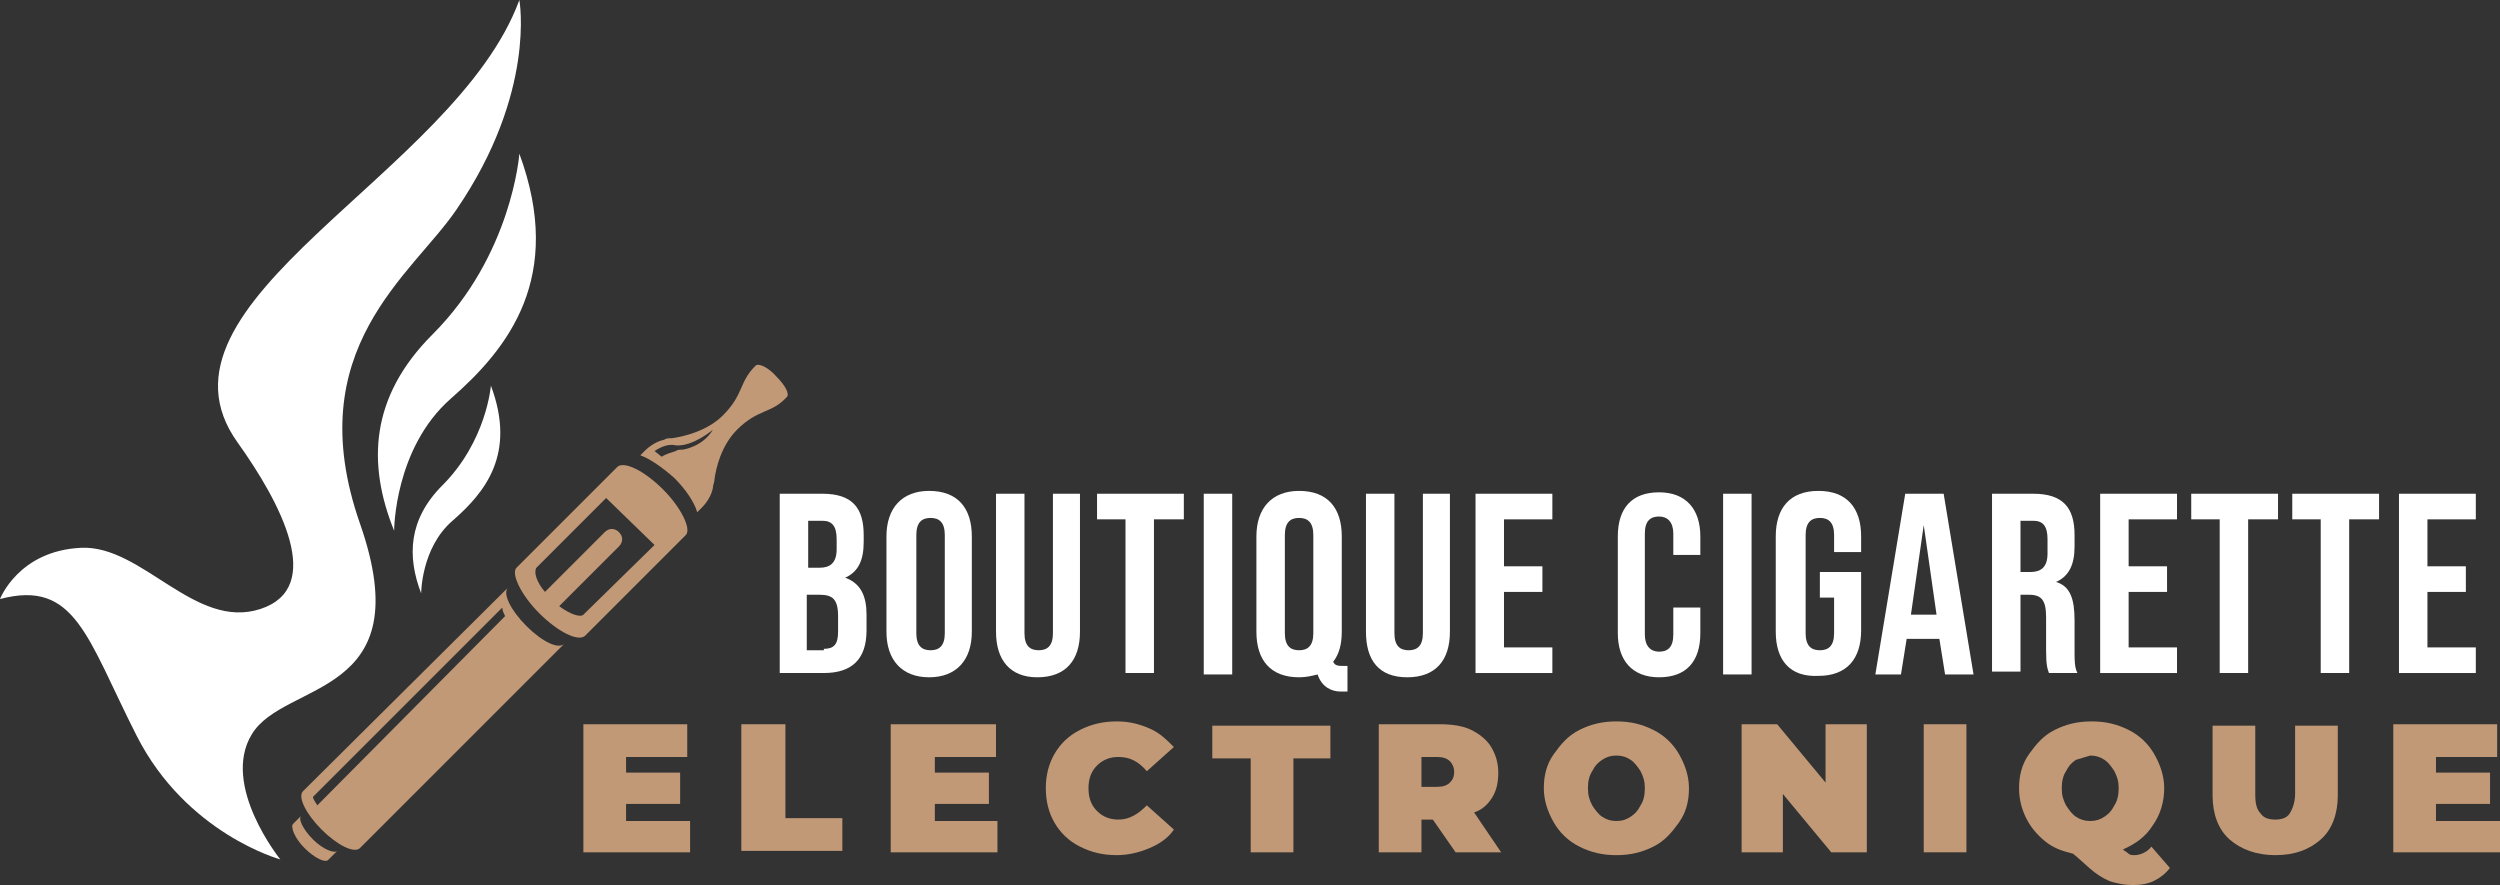
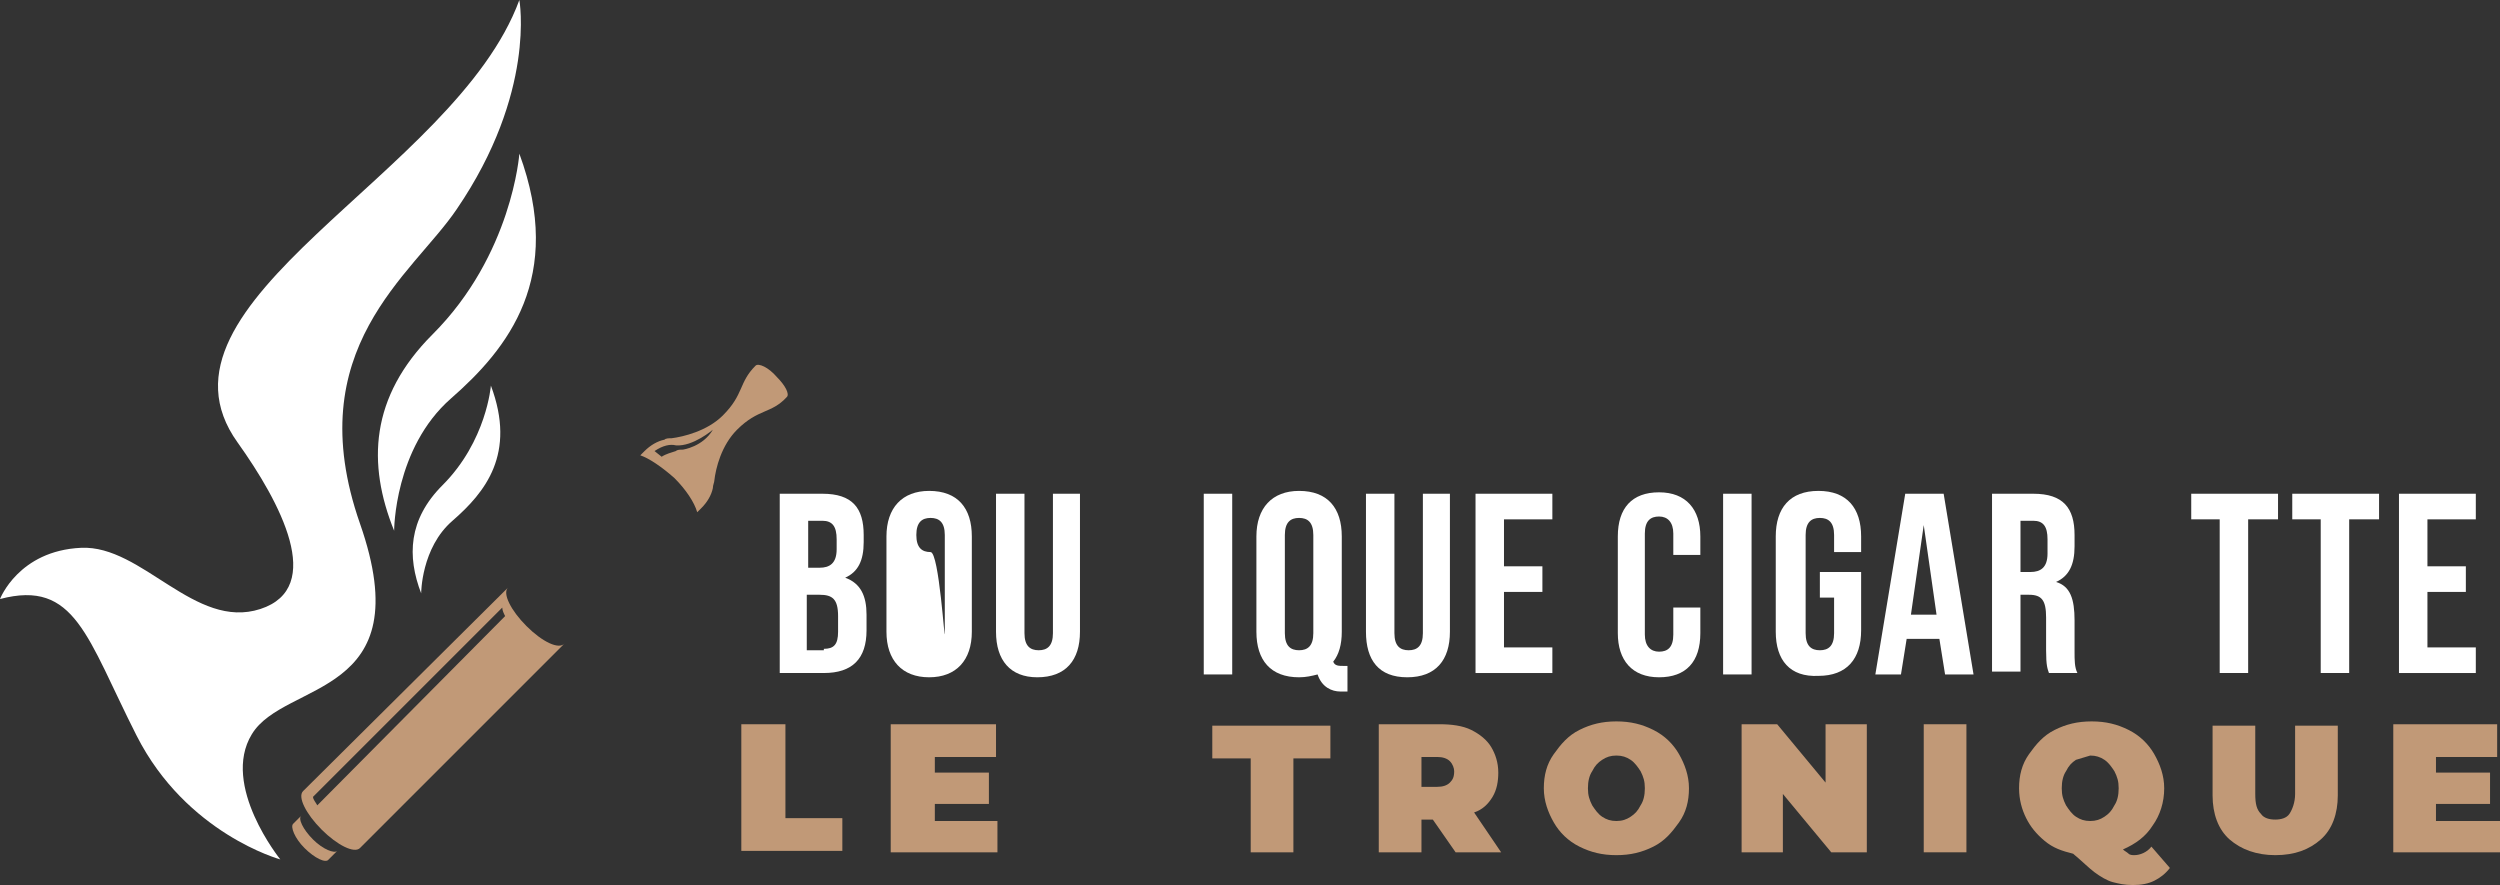
<svg xmlns="http://www.w3.org/2000/svg" version="1.1" id="Layer_1" x="0px" y="0px" width="175.7px" height="62.2px" viewBox="0 0 175.7 62.2" style="enable-background:new 0 0 175.7 62.2;" xml:space="preserve">
  <rect x="0" y="0" width="175.7" height="62.2" fill="#333333" stroke="none" />
  <style type="text/css">
	.st0{fill:#FFFFFF;}
	.st1{fill:#C19977;}
</style>
  <g>
    <path class="st0" d="M54.8,34.7h3c2.1,0,2.9,1,2.9,2.9v0.5c0,1.3-0.4,2.1-1.3,2.5v0c1.1,0.4,1.5,1.3,1.5,2.6v1.1c0,2-1,3-3,3h-3.1   V34.7z M57.6,39.9c0.7,0,1.2-0.3,1.2-1.3v-0.7c0-0.9-0.3-1.3-1-1.3h-1v3.3H57.6z M57.9,45.6c0.7,0,1-0.3,1-1.2v-1.1   c0-1.2-0.4-1.5-1.3-1.5h-0.9v3.9H57.9z" />
-     <path class="st0" d="M62.3,44.4v-6.7c0-2,1.1-3.2,3-3.2c2,0,3,1.2,3,3.2v6.7c0,2-1.1,3.2-3,3.2C63.4,47.6,62.3,46.4,62.3,44.4z    M66.4,44.5v-6.9c0-0.9-0.4-1.2-1-1.2s-1,0.3-1,1.2v6.9c0,0.9,0.4,1.2,1,1.2S66.4,45.4,66.4,44.5z" />
+     <path class="st0" d="M62.3,44.4v-6.7c0-2,1.1-3.2,3-3.2c2,0,3,1.2,3,3.2v6.7c0,2-1.1,3.2-3,3.2C63.4,47.6,62.3,46.4,62.3,44.4z    M66.4,44.5v-6.9c0-0.9-0.4-1.2-1-1.2s-1,0.3-1,1.2c0,0.9,0.4,1.2,1,1.2S66.4,45.4,66.4,44.5z" />
    <path class="st0" d="M70,44.4v-9.7h2v9.8c0,0.9,0.4,1.2,1,1.2s1-0.3,1-1.2v-9.8h1.9v9.7c0,2-1,3.2-3,3.2C71,47.6,70,46.4,70,44.4z" />
-     <path class="st0" d="M79.2,36.5h-2.1v-1.8h6.1v1.8h-2.1v10.8h-2V36.5z" />
    <path class="st0" d="M84.6,34.7h2v12.7h-2V34.7z" />
    <path class="st0" d="M92.6,47.4c-0.4,0.1-0.8,0.2-1.3,0.2c-2,0-3-1.2-3-3.2v-6.7c0-2,1.1-3.2,3-3.2c2,0,3,1.2,3,3.2v6.7   c0,0.9-0.2,1.6-0.6,2.1c0.1,0.3,0.4,0.3,0.7,0.3h0.3v1.8h-0.5C93.6,48.6,92.9,48.3,92.6,47.4z M92.3,44.5v-6.9c0-0.9-0.4-1.2-1-1.2   s-1,0.3-1,1.2v6.9c0,0.9,0.4,1.2,1,1.2S92.3,45.4,92.3,44.5z" />
    <path class="st0" d="M96,44.4v-9.7h2v9.8c0,0.9,0.4,1.2,1,1.2s1-0.3,1-1.2v-9.8h1.9v9.7c0,2-1,3.2-3,3.2S96,46.4,96,44.4z" />
    <path class="st0" d="M103.7,34.7h5.4v1.8h-3.4v3.3h2.7v1.8h-2.7v3.9h3.4v1.8h-5.4V34.7z" />
    <path class="st0" d="M113.7,44.5v-6.8c0-2,1-3.1,2.9-3.1s2.9,1.2,2.9,3.1V39h-1.9v-1.5c0-0.8-0.4-1.2-1-1.2s-1,0.3-1,1.2v7.1   c0,0.8,0.4,1.2,1,1.2s1-0.3,1-1.2v-1.9h1.9v1.8c0,2-1,3.1-2.9,3.1S113.7,46.4,113.7,44.5z" />
    <path class="st0" d="M121.1,34.7h2v12.7h-2V34.7z" />
    <path class="st0" d="M124.8,44.4v-6.7c0-2,1-3.2,3-3.2c2,0,3,1.2,3,3.2v1.1h-1.9v-1.2c0-0.9-0.4-1.2-1-1.2s-1,0.3-1,1.2v6.9   c0,0.9,0.4,1.2,1,1.2s1-0.3,1-1.2v-2.5h-1v-1.8h2.9v4.1c0,2-1,3.2-3,3.2C125.8,47.6,124.8,46.4,124.8,44.4z" />
    <path class="st0" d="M133.9,34.7h2.7l2.1,12.7h-2l-0.4-2.5v0h-2.3l-0.4,2.5h-1.8L133.9,34.7z M136.1,43.2l-0.9-6.3h0l-0.9,6.3   H136.1z" />
    <path class="st0" d="M140,34.7h2.9c2.1,0,2.9,1,2.9,2.9v0.8c0,1.3-0.4,2.1-1.3,2.5v0c1,0.3,1.3,1.2,1.3,2.7v2.2   c0,0.6,0,1.1,0.2,1.5h-2c-0.1-0.3-0.2-0.5-0.2-1.6v-2.3c0-1.2-0.3-1.6-1.2-1.6H142v5.4h-2V34.7z M142.7,40.2c0.7,0,1.2-0.3,1.2-1.3   v-1c0-0.9-0.3-1.3-1-1.3H142v3.6H142.7z" />
-     <path class="st0" d="M147.6,34.7h5.4v1.8h-3.4v3.3h2.7v1.8h-2.7v3.9h3.4v1.8h-5.4V34.7z" />
    <path class="st0" d="M156.1,36.5H154v-1.8h6.1v1.8h-2.1v10.8h-2V36.5z" />
    <path class="st0" d="M163.2,36.5h-2.1v-1.8h6.1v1.8h-2.1v10.8h-2V36.5z" />
    <path class="st0" d="M168.6,34.7h5.4v1.8h-3.4v3.3h2.7v1.8h-2.7v3.9h3.4v1.8h-5.4V34.7z" />
-     <path class="st1" d="M48.5,57.6v2.3H41v-9h7.3v2.3H44v1.1h3.8v2.2H44v1.2H48.5z" />
    <path class="st1" d="M52.2,50.9h3v6.6h4v2.3h-7.1V50.9z" />
    <path class="st1" d="M70.1,57.6v2.3h-7.5v-9H70v2.3h-4.3v1.1h3.8v2.2h-3.8v1.2H70.1z" />
-     <path class="st1" d="M75.9,59.5c-0.8-0.4-1.4-1-1.8-1.7c-0.4-0.7-0.6-1.5-0.6-2.4s0.2-1.7,0.6-2.4c0.4-0.7,1-1.3,1.8-1.7   c0.8-0.4,1.6-0.6,2.6-0.6c0.9,0,1.6,0.2,2.3,0.5s1.2,0.8,1.7,1.3l-1.9,1.7c-0.6-0.7-1.2-1-2-1c-0.6,0-1.1,0.2-1.5,0.6   c-0.4,0.4-0.6,0.9-0.6,1.6s0.2,1.2,0.6,1.6c0.4,0.4,0.9,0.6,1.5,0.6c0.8,0,1.4-0.4,2-1l1.9,1.7c-0.4,0.6-1,1-1.7,1.3   c-0.7,0.3-1.5,0.5-2.3,0.5C77.5,60.1,76.7,59.9,75.9,59.5z" />
    <path class="st1" d="M87.8,53.3h-2.6v-2.3h8.3v2.3h-2.6v6.6h-3V53.3z" />
    <path class="st1" d="M100.7,57.6h-0.8v2.3h-3v-9h4.3c0.8,0,1.6,0.1,2.2,0.4c0.6,0.3,1.1,0.7,1.4,1.2c0.3,0.5,0.5,1.1,0.5,1.8   c0,0.6-0.1,1.2-0.4,1.7c-0.3,0.5-0.7,0.9-1.3,1.1l1.9,2.8h-3.2L100.7,57.6z M101.9,53.5c-0.2-0.2-0.5-0.3-0.9-0.3h-1.1v2.1h1.1   c0.4,0,0.7-0.1,0.9-0.3s0.3-0.4,0.3-0.8C102.2,54,102.1,53.7,101.9,53.5z" />
    <path class="st1" d="M111,59.5c-0.8-0.4-1.4-1-1.8-1.7s-0.7-1.5-0.7-2.4c0-0.9,0.2-1.7,0.7-2.4s1-1.3,1.8-1.7   c0.8-0.4,1.6-0.6,2.6-0.6s1.8,0.2,2.6,0.6s1.4,1,1.8,1.7s0.7,1.5,0.7,2.4c0,0.9-0.2,1.7-0.7,2.4s-1,1.3-1.8,1.7   c-0.8,0.4-1.6,0.6-2.6,0.6S111.8,59.9,111,59.5z M114.6,57.4c0.3-0.2,0.5-0.4,0.7-0.8c0.2-0.3,0.3-0.7,0.3-1.2s-0.1-0.8-0.3-1.2   c-0.2-0.3-0.4-0.6-0.7-0.8c-0.3-0.2-0.6-0.3-1-0.3c-0.4,0-0.7,0.1-1,0.3s-0.5,0.4-0.7,0.8c-0.2,0.3-0.3,0.7-0.3,1.2   s0.1,0.8,0.3,1.2c0.2,0.3,0.4,0.6,0.7,0.8s0.6,0.3,1,0.3C114,57.7,114.3,57.6,114.6,57.4z" />
    <path class="st1" d="M131.2,50.9v9h-2.5l-3.4-4.1v4.1h-2.9v-9h2.5l3.4,4.1v-4.1H131.2z" />
    <path class="st1" d="M135.2,50.9h3v9h-3V50.9z" />
    <path class="st1" d="M152.5,61c-0.3,0.4-0.7,0.7-1.1,0.9c-0.4,0.2-0.9,0.3-1.5,0.3s-1-0.1-1.4-0.2s-0.9-0.4-1.3-0.7   s-0.9-0.8-1.5-1.3c-0.8-0.2-1.4-0.4-2-0.9s-1-1-1.3-1.6c-0.3-0.6-0.5-1.3-0.5-2.1c0-0.9,0.2-1.7,0.7-2.4s1-1.3,1.8-1.7   c0.8-0.4,1.6-0.6,2.6-0.6s1.8,0.2,2.6,0.6s1.4,1,1.8,1.7s0.7,1.5,0.7,2.4c0,1-0.3,1.9-0.8,2.6c-0.5,0.8-1.2,1.3-2.1,1.7   c0.1,0.1,0.3,0.2,0.4,0.3c0.1,0.1,0.3,0.1,0.4,0.1c0.4,0,0.9-0.2,1.2-0.6L152.5,61z M145.9,53.4c-0.3,0.2-0.5,0.4-0.7,0.8   c-0.2,0.3-0.3,0.7-0.3,1.2s0.1,0.8,0.3,1.2c0.2,0.3,0.4,0.6,0.7,0.8s0.6,0.3,1,0.3c0.4,0,0.7-0.1,1-0.3c0.3-0.2,0.5-0.4,0.7-0.8   c0.2-0.3,0.3-0.7,0.3-1.2s-0.1-0.8-0.3-1.2c-0.2-0.3-0.4-0.6-0.7-0.8c-0.3-0.2-0.6-0.3-1-0.3C146.6,53.2,146.2,53.3,145.9,53.4z" />
    <path class="st1" d="M156.7,59c-0.8-0.7-1.2-1.8-1.2-3.1v-4.9h3v4.8c0,0.7,0.1,1.1,0.4,1.4c0.2,0.3,0.6,0.4,1,0.4   c0.4,0,0.8-0.1,1-0.4c0.2-0.3,0.4-0.8,0.4-1.4v-4.8h3v4.9c0,1.3-0.4,2.4-1.2,3.1s-1.8,1.1-3.2,1.1C158.6,60.1,157.5,59.7,156.7,59z   " />
    <path class="st1" d="M175.7,57.6v2.3h-7.5v-9h7.3v2.3h-4.3v1.1h3.8v2.2h-3.8v1.2H175.7z" />
  </g>
  <g>
    <g>
      <g>
        <path class="st1" d="M22,59c-0.7-0.7-1.1-1.5-0.8-1.7l-0.6,0.6c-0.2,0.2,0.1,1,0.8,1.7c0.7,0.7,1.5,1.1,1.7,0.8l0.6-0.6     C23.5,60,22.7,59.7,22,59z" />
-         <path class="st1" d="M43.4,32.8L43.4,32.8l-7.1,7.1c-0.4,0.4,0.3,1.9,1.6,3.2c1.3,1.3,2.7,2,3.2,1.6l7.1-7.1l0,0     c0.4-0.4-0.3-1.9-1.6-3.2C45.3,33.1,43.9,32.4,43.4,32.8z M46,38.3L41,43.2c-0.2,0.2-0.9,0-1.7-0.6l4.2-4.2c0.3-0.3,0.3-0.7,0-1     c-0.3-0.3-0.7-0.3-1,0l-4.2,4.2c-0.6-0.7-0.8-1.4-0.6-1.7l4.9-4.9L46,38.3z" />
        <path class="st1" d="M53.1,25.7c-1.2,1.2-0.8,2-2.3,3.5c-1.1,1.1-2.8,1.5-3.6,1.6c-0.2,0-0.4,0-0.5,0.1c0,0,0,0,0,0l0,0     c-0.5,0.1-1,0.4-1.4,0.8L45,32c0.6,0.2,1.5,0.8,2.4,1.6c0.8,0.8,1.4,1.7,1.6,2.4l0.3-0.3c0.4-0.4,0.7-0.9,0.8-1.4l0,0     c0,0,0,0,0,0c0-0.2,0.1-0.4,0.1-0.5c0.1-0.9,0.5-2.5,1.6-3.6c1.5-1.5,2.4-1.1,3.5-2.3c0.2-0.2-0.1-0.8-0.7-1.4     C54,25.8,53.3,25.5,53.1,25.7z M48,31.6c-0.2,0-0.4,0-0.5,0.1c0,0,0,0,0,0l0,0c-0.3,0.1-0.7,0.2-1,0.4L46,31.7     c0.6-0.4,1.1-0.5,1.5-0.4c1.2,0.1,2.6-1.1,2.6-1.1C49.4,31.4,48,31.6,48,31.6z" />
        <path class="st1" d="M37,44c-1.1-1.1-1.7-2.3-1.3-2.7L21.3,55.6c-0.4,0.4,0.2,1.6,1.3,2.7c1.1,1.1,2.3,1.7,2.7,1.3l14.4-14.4     C39.3,45.7,38.1,45.1,37,44z M35.5,43.3L22.3,56.6c-0.1-0.2-0.3-0.4-0.3-0.6l13.3-13.3C35.3,42.9,35.4,43.1,35.5,43.3z" />
      </g>
    </g>
    <g>
      <g>
        <path class="st0" d="M36.5,0C32,12.3,9.6,21.2,16.7,31.1c3,4.2,6.2,10.2,1.6,11.7c-4.6,1.5-8.3-4.5-12.6-4.3     C1.3,38.7,0,42.1,0,42.1c5.3-1.4,6.1,2.7,9.6,9.6c3.5,6.9,10.1,8.7,10.1,8.7s-4.2-5.2-2-8.8c2.3-3.8,11.9-2.5,7.6-14.8     C21,24.5,29,19.3,32.1,14.7C37.7,6.5,36.5,0,36.5,0z" />
        <path class="st0" d="M36.5,10.8c0,0-0.5,7.1-6.1,12.7c-4.4,4.4-4.6,9.1-2.7,13.8c0,0,0-5.8,4-9.3C35.7,24.5,39.7,19.5,36.5,10.8z     " />
        <path class="st0" d="M34.5,27.1c0,0-0.3,3.9-3.4,7c-2.4,2.4-2.5,5-1.5,7.6c0,0,0-3.2,2.2-5.1C34.1,34.6,36.3,31.9,34.5,27.1z" />
      </g>
    </g>
  </g>
</svg>